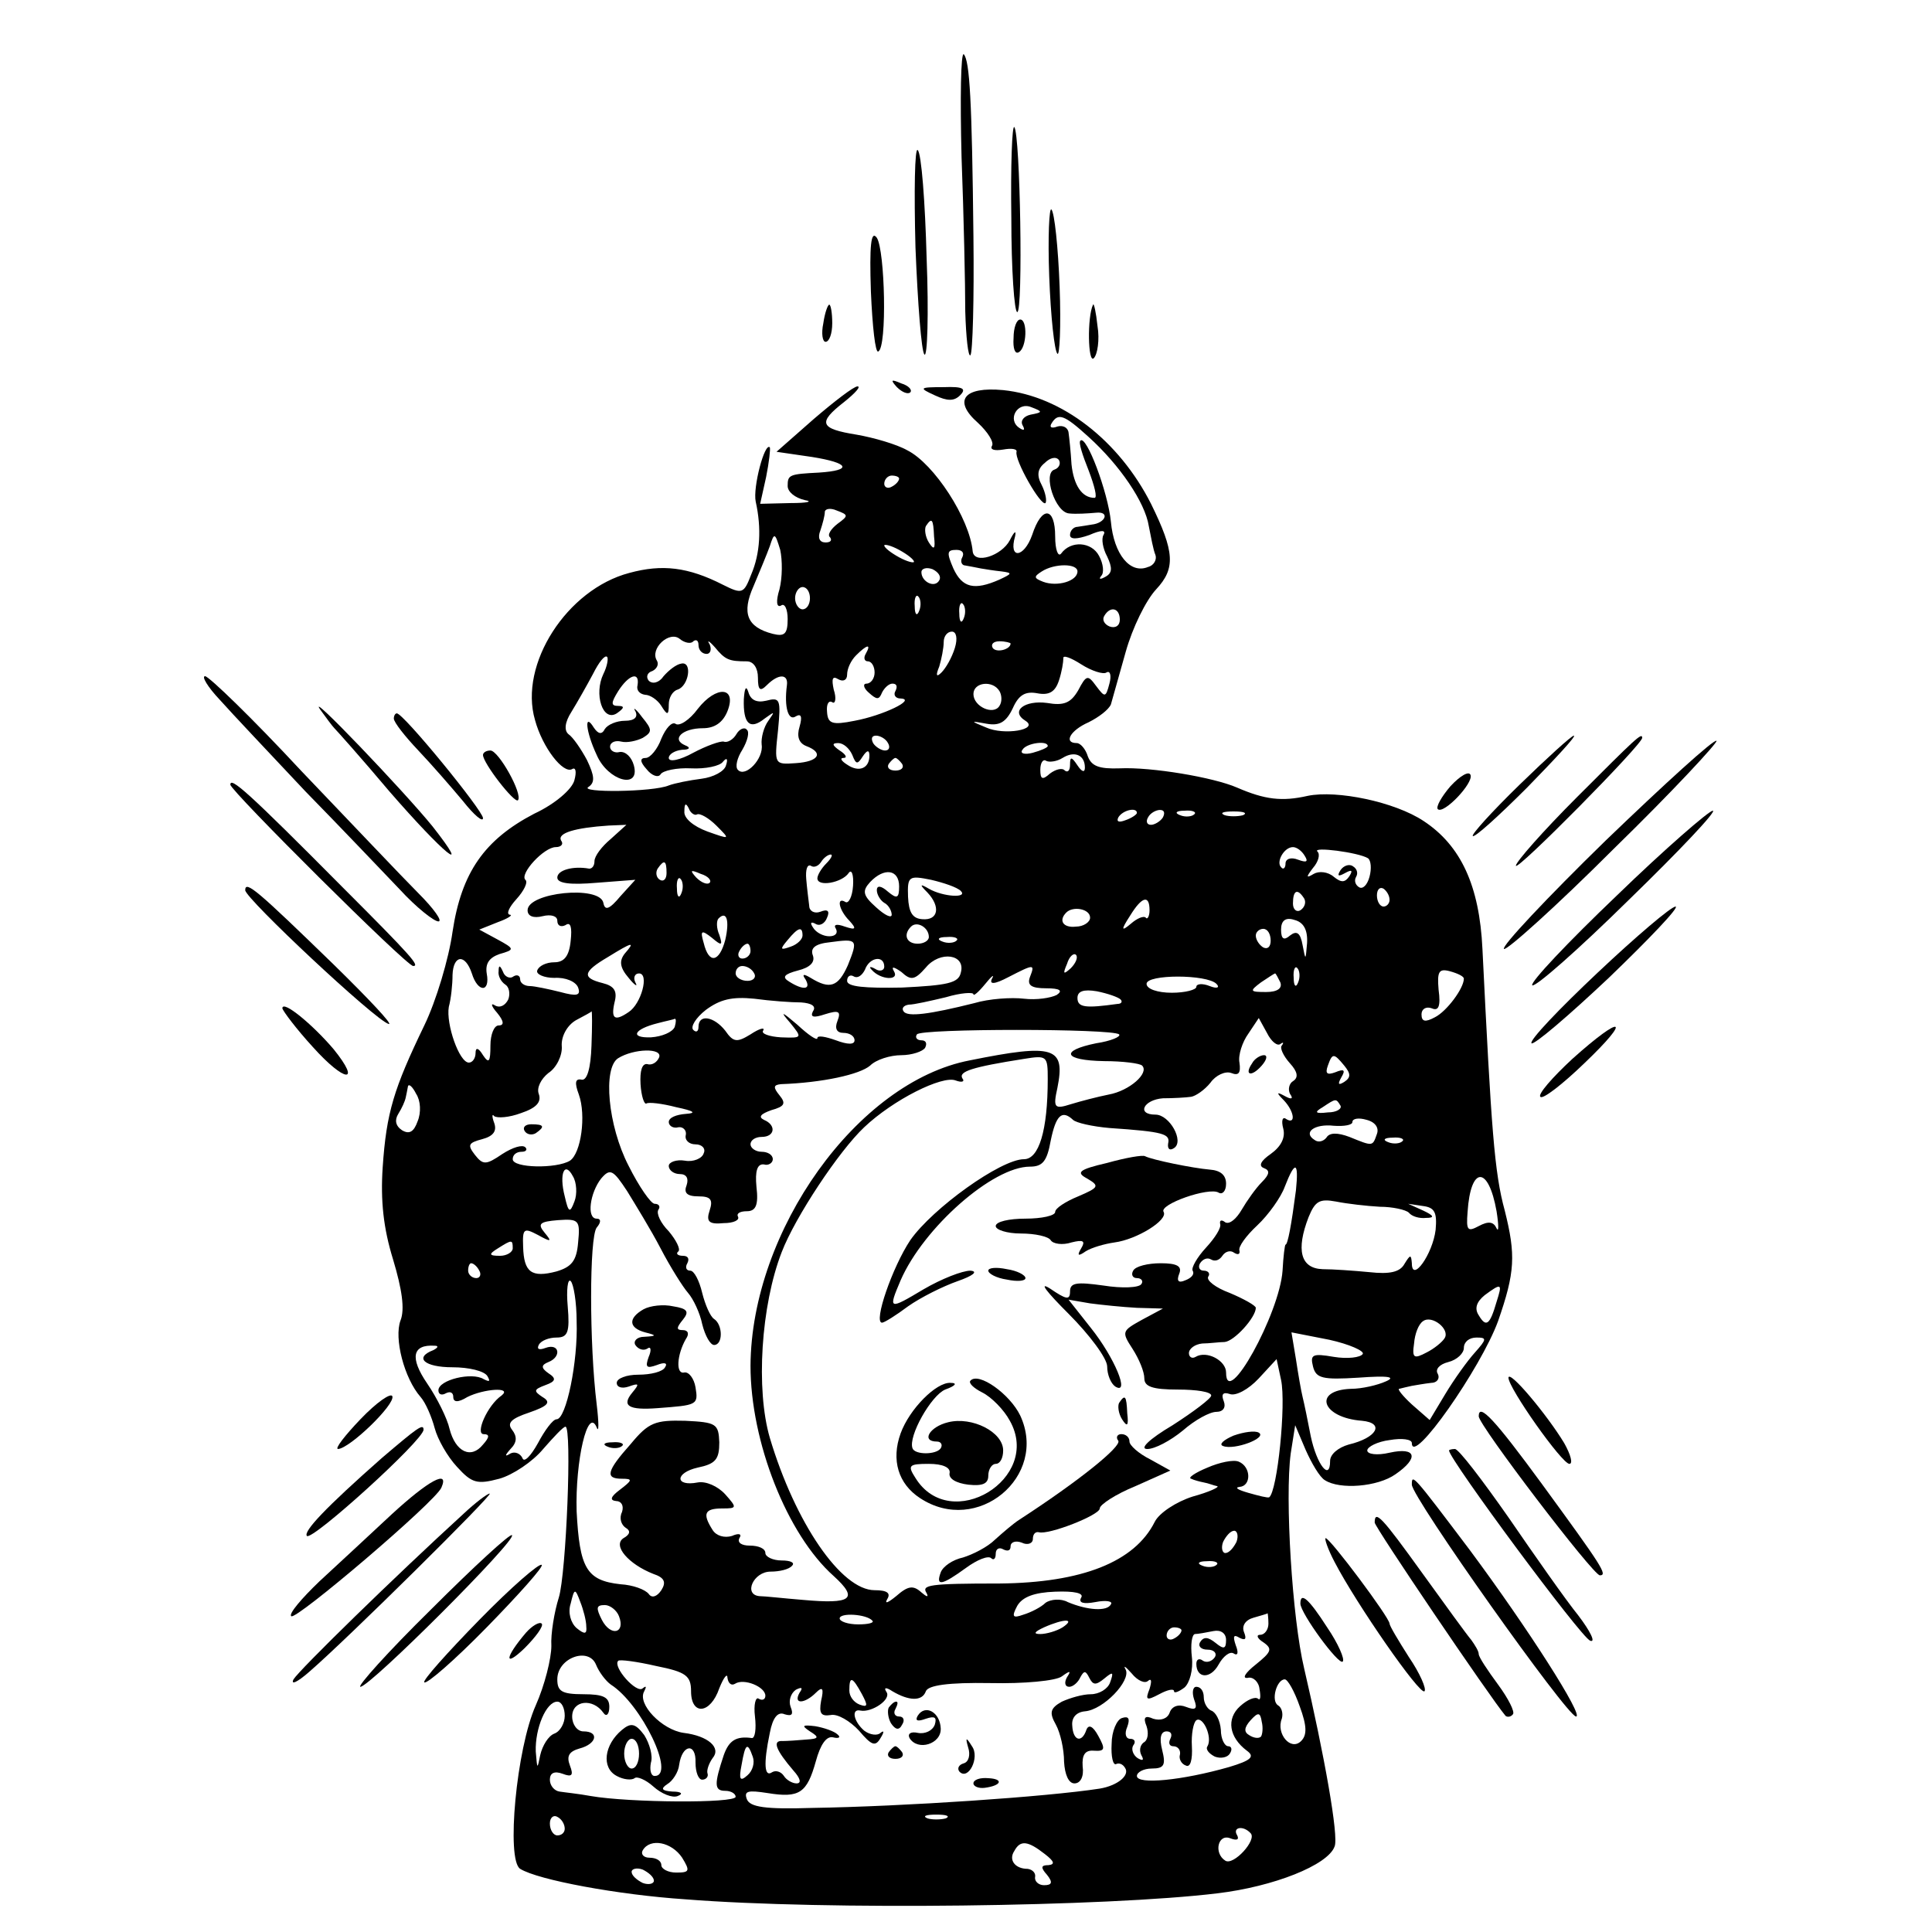
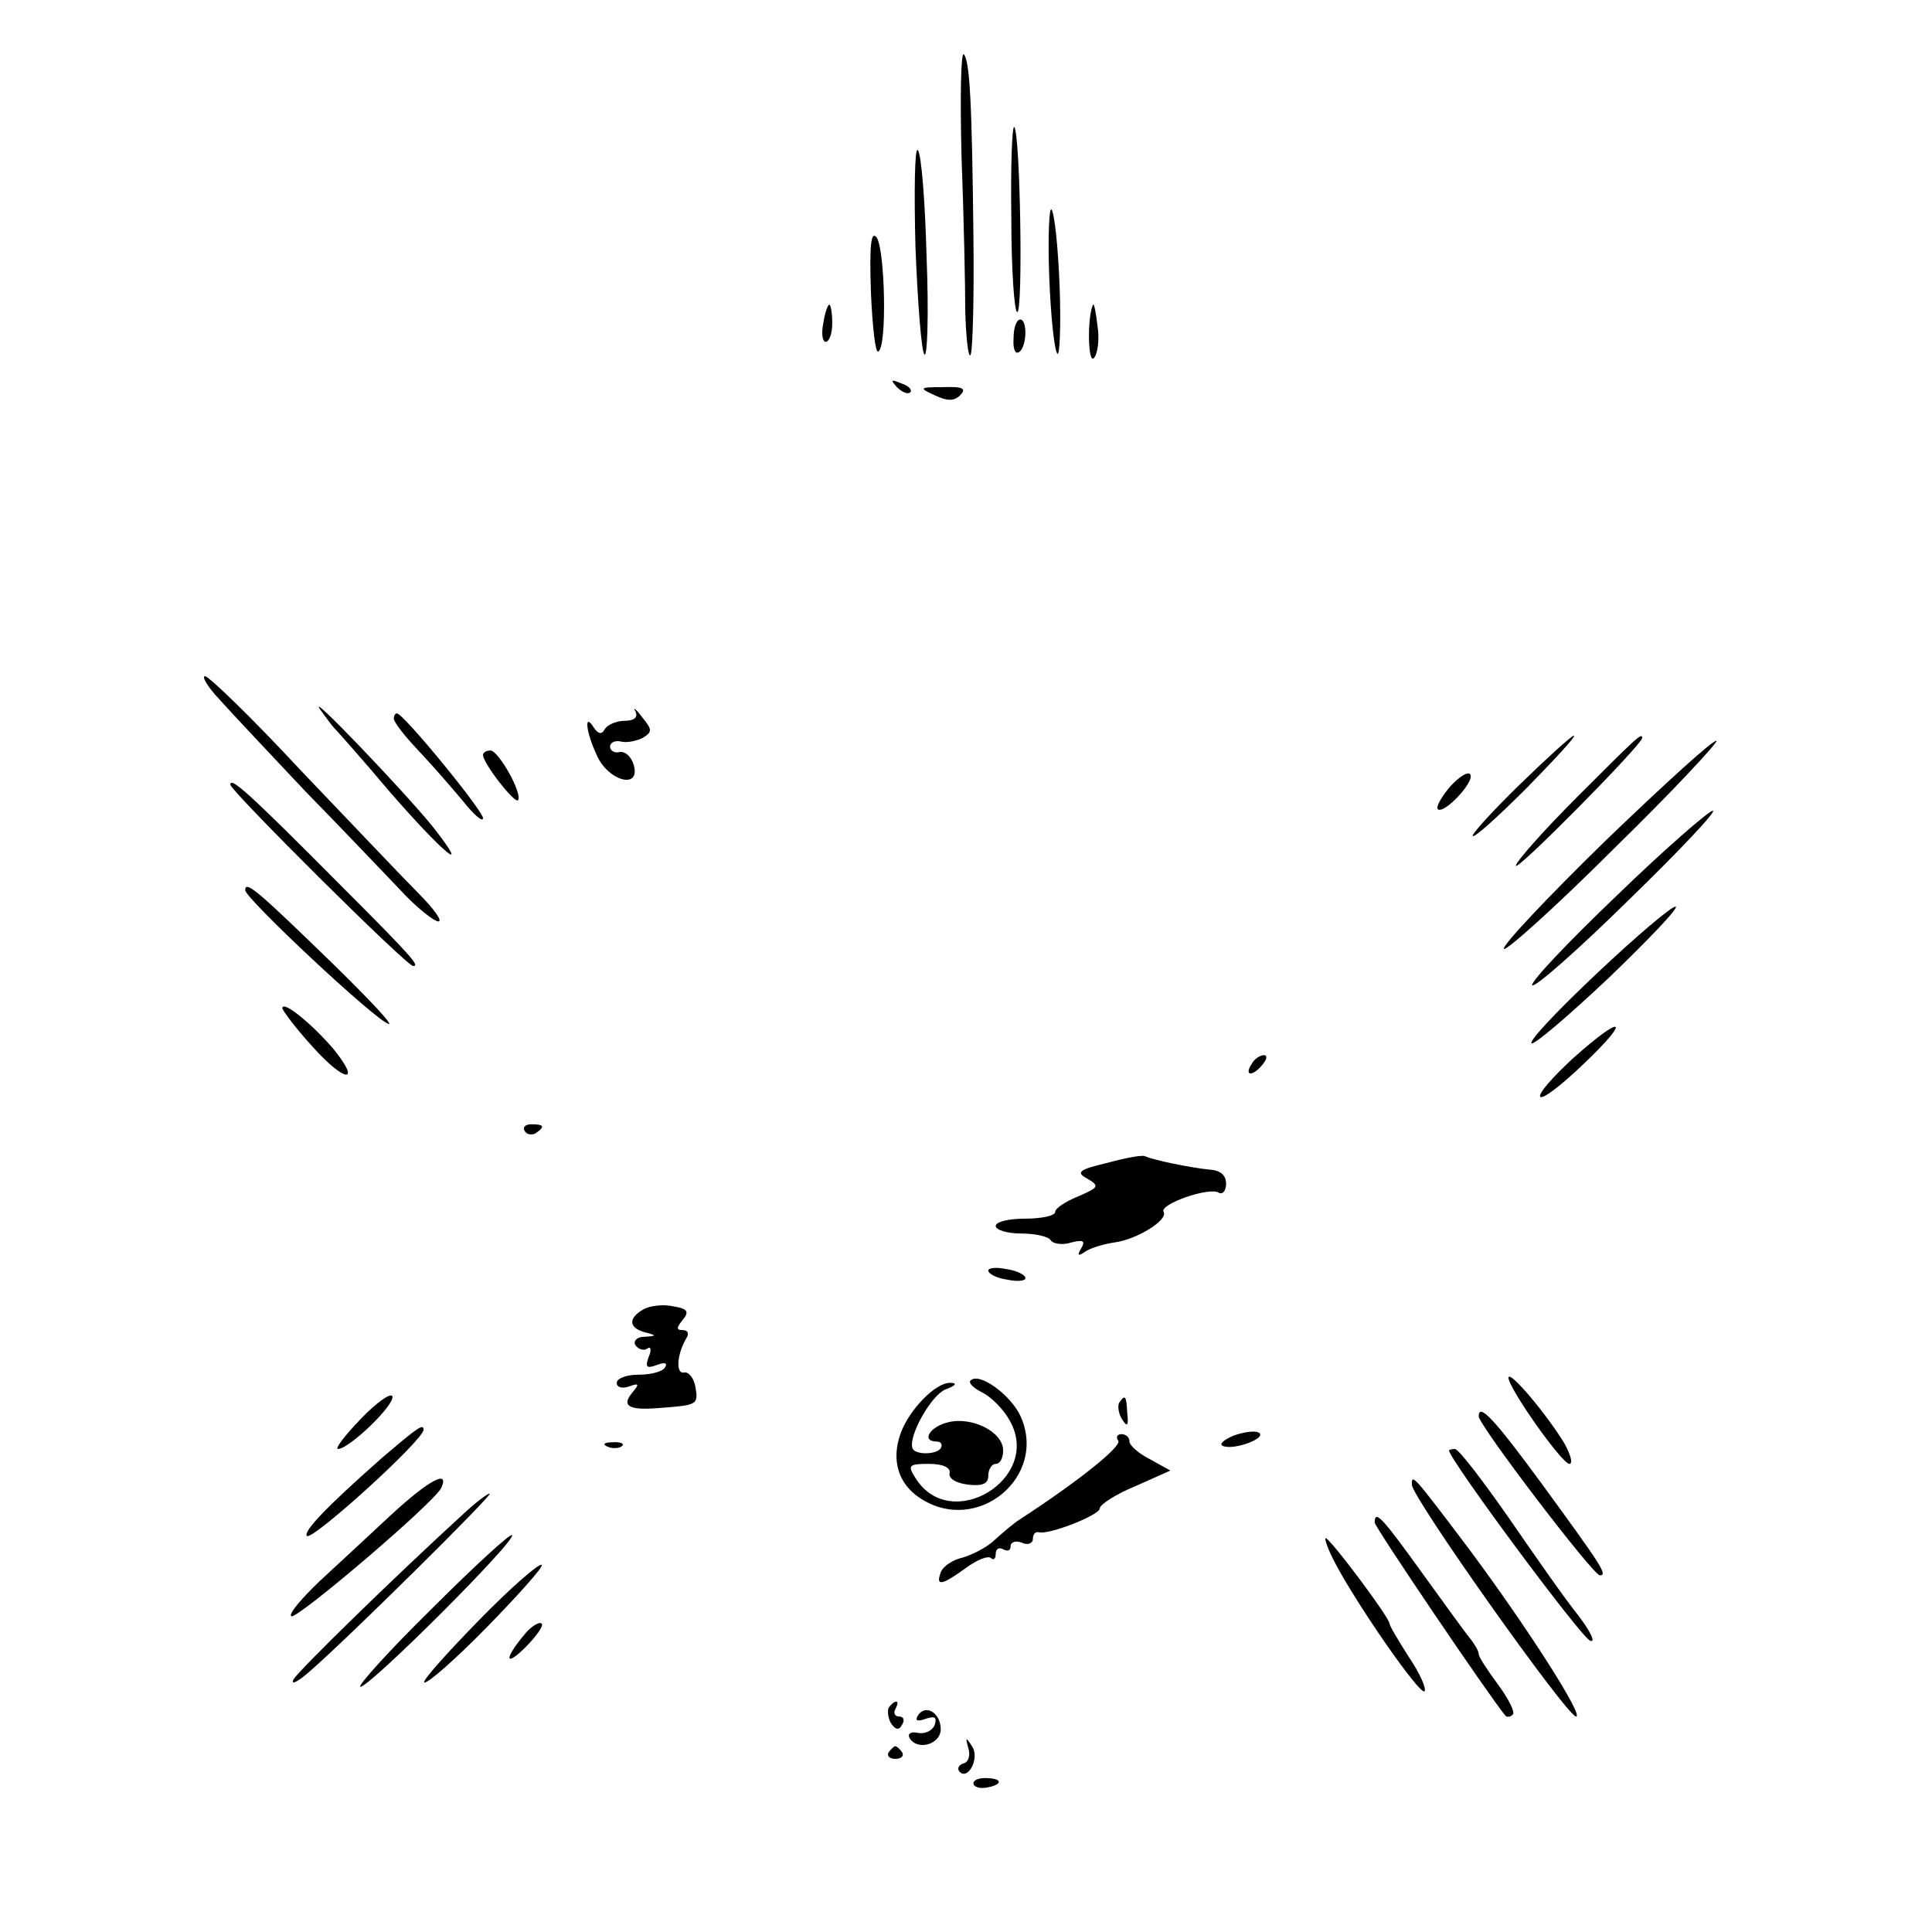
<svg xmlns="http://www.w3.org/2000/svg" version="1.0" width="260pt" height="260pt" viewBox="0 0 260 260" preserveAspectRatio="xMidYMid meet">
  <g transform="translate(0,260) scale(0.1,-0.1)" fill="#000000" stroke="none">
    <path d="M1294 2389 c3 -79 5 -173 5 -208 1 -35 4 -62 7 -59 3 4 5 75 4 160 -2 183 -5 236 -13 245 -4 3 -5 -59 -3 -138z" />
    <path d="M1361 2307 c0 -70 4 -127 8 -127 8 0 4 240 -4 249 -3 3 -5 -52 -4 -122z" />
    <path d="M1232 2267 c3 -75 8 -140 12 -144 4 -5 6 54 3 130 -2 75 -7 141 -12 145 -4 4 -5 -55 -3 -131z" />
    <path d="M1412 2228 c2 -54 7 -100 11 -104 3 -4 5 37 3 90 -2 54 -7 100 -11 104 -3 4 -5 -37 -3 -90z" />
    <path d="M1172 2208 c2 -47 6 -84 10 -81 12 6 9 136 -2 153 -8 11 -10 -11 -8 -72z" />
    <path d="M1108 2165 c-3 -14 -1 -25 3 -25 5 0 9 11 9 25 0 14 -2 25 -4 25 -2 0 -6 -11 -8 -25z" />
    <path d="M1471 2190 c-8 -16 -7 -80 1 -72 5 5 8 25 5 43 -2 19 -5 32 -6 29z" />
    <path d="M1364 2145 c-1 -14 2 -22 7 -19 11 6 12 44 2 44 -5 0 -9 -11 -9 -25z" />
    <path d="M1207 2079 c7 -7 15 -10 18 -7 3 3 -2 9 -12 12 -14 6 -15 5 -6 -5z" />
-     <path d="M1095 2036 l-50 -44 48 -7 c50 -8 55 -18 9 -21 -40 -2 -42 -3 -42 -18 0 -8 10 -16 23 -19 12 -2 3 -4 -19 -4 l-41 -1 8 36 c4 20 6 38 5 40 -7 7 -23 -54 -19 -73 8 -36 6 -70 -6 -98 -10 -26 -12 -27 -38 -14 -47 24 -82 28 -126 16 -84 -22 -149 -123 -127 -198 10 -37 38 -73 50 -66 5 3 6 -4 3 -15 -3 -12 -26 -32 -54 -45 -67 -35 -98 -79 -110 -159 -5 -36 -22 -93 -38 -126 -41 -85 -51 -117 -56 -191 -3 -45 1 -82 14 -124 12 -40 16 -67 10 -82 -9 -24 5 -78 27 -103 7 -8 15 -27 19 -42 4 -15 17 -38 30 -52 20 -22 27 -24 57 -16 18 5 45 23 59 40 14 16 27 30 30 30 9 0 1 -198 -9 -230 -6 -19 -11 -49 -10 -65 0 -17 -9 -53 -21 -80 -26 -58 -40 -208 -21 -220 24 -15 132 -35 222 -41 189 -15 568 -10 716 8 76 9 149 38 158 63 6 13 -14 124 -41 240 -16 67 -26 229 -18 289 l6 38 14 -33 c8 -18 19 -37 26 -41 20 -13 71 -9 95 8 32 22 28 37 -8 29 -17 -4 -30 -2 -30 3 0 5 14 12 30 14 17 3 30 1 30 -4 0 -32 93 101 116 164 23 66 24 89 9 149 -14 51 -18 109 -30 352 -4 85 -29 139 -79 172 -39 26 -117 42 -156 34 -35 -8 -58 -5 -95 11 -32 14 -116 28 -158 26 -28 -1 -38 3 -43 16 -3 10 -10 18 -15 18 -18 0 -9 17 16 28 14 7 27 17 30 24 2 7 11 39 20 71 9 32 27 69 41 84 26 28 25 50 -7 115 -43 85 -120 145 -199 153 -53 5 -68 -14 -34 -44 13 -12 22 -26 19 -31 -3 -5 3 -7 15 -5 11 2 19 1 18 -3 -3 -11 33 -74 39 -69 2 3 0 14 -5 24 -7 13 -6 22 4 30 7 7 15 9 19 4 3 -5 0 -11 -6 -13 -16 -5 1 -58 20 -59 9 -1 25 0 36 1 19 2 13 -14 -6 -16 -5 -1 -13 -2 -19 -3 -5 0 -10 -5 -10 -11 0 -6 9 -6 26 0 16 7 23 7 19 0 -3 -5 -1 -18 5 -29 7 -15 7 -22 -2 -27 -7 -4 -10 -4 -6 1 4 4 3 16 -3 27 -10 19 -38 21 -51 3 -4 -5 -8 5 -8 23 0 40 -18 42 -31 2 -11 -31 -32 -33 -23 -2 2 9 -1 7 -7 -5 -11 -21 -48 -33 -50 -15 -4 44 -52 118 -88 136 -14 8 -45 17 -68 21 -50 8 -53 16 -17 44 15 12 23 21 18 21 -5 0 -31 -20 -59 -44z m292 6 c-9 -2 -14 -8 -11 -14 4 -7 2 -8 -4 -4 -17 11 -3 36 16 28 16 -6 15 -7 -1 -10z m78 -30 c42 -38 76 -88 81 -120 3 -15 6 -32 9 -39 2 -6 -2 -14 -10 -16 -24 -10 -46 17 -50 61 -4 40 -33 117 -41 109 -3 -2 3 -20 11 -40 8 -21 12 -37 8 -37 -17 0 -28 17 -31 45 -1 17 -3 36 -4 43 -1 7 -8 10 -15 8 -8 -3 -11 -1 -8 4 9 15 17 12 50 -18z m-255 -56 c0 -3 -4 -8 -10 -11 -5 -3 -10 -1 -10 4 0 6 5 11 10 11 6 0 10 -2 10 -4z m-83 -61 c-9 -7 -14 -15 -10 -18 3 -4 1 -7 -6 -7 -8 0 -11 6 -7 16 3 9 6 20 6 25 0 4 7 6 16 2 16 -6 16 -7 1 -18z m130 -17 c2 -17 0 -19 -7 -8 -5 8 -6 18 -4 22 8 12 10 10 11 -14z m-208 -71 c-5 -16 -4 -25 2 -22 5 4 9 -5 9 -18 0 -20 -4 -24 -20 -20 -35 9 -42 28 -26 64 8 19 18 43 22 54 6 19 7 18 14 -5 3 -14 3 -37 -1 -53z m181 37 c0 -2 -9 0 -20 6 -11 6 -20 13 -20 16 0 2 9 0 20 -6 11 -6 20 -13 20 -16z m65 6 c-3 -5 -1 -11 4 -11 6 -1 16 -3 21 -4 6 -1 18 -3 28 -4 15 -2 14 -3 -3 -11 -34 -15 -50 -11 -62 15 -9 21 -9 25 4 25 8 0 11 -4 8 -10z m-31 -31 c-6 -11 -24 -2 -24 11 0 5 7 7 15 4 8 -4 12 -10 9 -15z m186 12 c0 -13 -27 -21 -46 -14 -13 5 -13 7 -2 14 17 11 48 11 48 0z m-360 -36 c0 -8 -4 -15 -10 -15 -5 0 -10 7 -10 15 0 8 5 15 10 15 6 0 10 -7 10 -15z m147 -17 c-3 -8 -6 -5 -6 6 -1 11 2 17 5 13 3 -3 4 -12 1 -19z m60 -10 c-3 -8 -6 -5 -6 6 -1 11 2 17 5 13 3 -3 4 -12 1 -19z m210 -2 c0 -8 -6 -12 -14 -9 -7 3 -10 9 -7 14 8 14 21 11 21 -5z m-574 -29 c4 3 7 1 7 -5 0 -7 5 -12 11 -12 5 0 7 6 4 13 -4 6 -1 5 7 -4 14 -17 19 -19 43 -19 9 0 15 -9 15 -22 0 -17 3 -19 12 -10 16 16 29 15 27 0 -4 -30 2 -49 12 -42 7 4 9 0 5 -14 -4 -13 -1 -22 9 -26 24 -9 17 -21 -14 -23 -29 -2 -29 -2 -24 44 4 42 3 45 -16 40 -13 -3 -21 1 -24 12 -3 9 -5 5 -6 -10 -1 -33 8 -42 28 -26 14 10 14 10 5 -3 -6 -8 -10 -23 -9 -32 3 -19 -22 -45 -32 -34 -4 4 -1 16 6 27 7 12 10 24 6 27 -3 4 -10 1 -14 -6 -4 -7 -12 -12 -17 -10 -5 1 -24 -6 -41 -15 -18 -10 -33 -13 -33 -7 0 5 8 10 18 11 10 0 12 3 4 6 -19 8 -4 23 24 23 16 0 27 8 33 23 13 33 -15 35 -40 3 -11 -15 -25 -24 -30 -20 -5 3 -13 -6 -19 -20 -5 -14 -15 -26 -21 -26 -8 0 -8 -5 1 -15 7 -9 16 -12 19 -7 3 5 22 9 41 8 19 -1 39 3 43 9 5 6 7 4 4 -5 -2 -8 -17 -16 -33 -18 -16 -2 -36 -6 -44 -9 -21 -9 -122 -10 -108 -2 9 6 8 15 -2 36 -8 15 -19 31 -25 35 -6 5 -5 16 4 30 8 13 21 36 29 51 8 16 16 26 19 23 2 -2 0 -13 -5 -23 -13 -27 -1 -65 18 -53 10 7 11 10 2 10 -10 0 -10 4 0 20 14 22 29 27 26 8 -2 -7 3 -12 10 -13 7 0 17 -7 22 -15 8 -13 10 -13 10 2 0 9 5 18 12 20 15 5 20 38 5 35 -7 -1 -17 -9 -24 -17 -6 -9 -15 -11 -20 -6 -4 5 -2 11 5 13 6 3 9 9 6 14 -10 16 17 41 31 29 6 -5 15 -7 18 -3z m352 -9 c-4 -13 -12 -27 -18 -33 -7 -7 -8 -4 -3 8 3 10 6 25 6 33 0 8 5 14 11 14 6 0 8 -9 4 -22z m75 6 c0 -8 -19 -13 -24 -6 -3 5 1 9 9 9 8 0 15 -2 15 -3z m-195 -14 c-3 -5 -2 -10 3 -10 5 0 9 -7 9 -15 0 -8 -5 -15 -11 -15 -5 0 -4 -6 3 -12 11 -10 14 -10 18 0 3 6 9 12 14 12 6 0 7 -4 4 -10 -3 -5 0 -10 7 -10 22 -1 -24 -23 -62 -30 -30 -6 -36 -4 -37 12 -1 10 2 16 7 13 4 -3 6 5 2 17 -3 14 -2 19 6 14 7 -4 12 -1 12 6 0 8 5 19 12 26 15 15 21 16 13 2z m324 -25 c5 3 7 -4 4 -15 -5 -19 -6 -19 -18 -3 -11 15 -13 15 -24 -6 -10 -17 -19 -21 -42 -17 -30 4 -50 -11 -29 -24 19 -12 -29 -20 -53 -9 -22 9 -21 9 1 5 17 -3 26 2 35 21 8 18 17 23 33 20 16 -3 24 2 29 17 4 12 6 25 6 30 -1 5 10 1 24 -8 14 -9 30 -14 34 -11z m-144 -25 c3 -5 4 -14 0 -20 -8 -13 -35 -1 -35 16 0 16 26 19 35 4z m-150 -70 c3 -5 2 -10 -4 -10 -5 0 -13 5 -16 10 -3 6 -2 10 4 10 5 0 13 -4 16 -10z m-48 -16 c5 -13 7 -13 14 -2 6 9 9 9 9 1 0 -17 -14 -23 -30 -12 -8 5 -10 9 -5 9 6 0 3 5 -5 10 -10 7 -11 10 -2 10 7 0 15 -7 19 -16z m263 12 c0 -2 -9 -6 -20 -9 -11 -3 -18 -1 -14 4 5 9 34 13 34 5z m50 -29 c0 -7 -4 -6 -10 3 -8 12 -10 12 -10 1 0 -8 -3 -11 -7 -8 -3 4 -12 2 -20 -4 -10 -9 -13 -8 -13 5 0 10 4 15 8 12 4 -2 14 -1 22 4 16 10 30 4 30 -13z m-246 5 c3 -5 -1 -9 -9 -9 -8 0 -12 4 -9 9 3 4 7 8 9 8 2 0 6 -4 9 -8z m-276 -68 c4 2 16 -5 26 -15 19 -19 19 -19 -12 -8 -19 7 -32 18 -31 27 0 11 2 12 6 4 2 -6 8 -10 11 -8z m592 2 c0 -2 -7 -7 -16 -10 -8 -3 -12 -2 -9 4 6 10 25 14 25 6z m35 -6 c-3 -5 -11 -10 -16 -10 -6 0 -7 5 -4 10 3 6 11 10 16 10 6 0 7 -4 4 -10z m42 4 c-3 -3 -12 -4 -19 -1 -8 3 -5 6 6 6 11 1 17 -2 13 -5z m66 -1 c-7 -2 -19 -2 -25 0 -7 3 -2 5 12 5 14 0 19 -2 13 -5z m-851 -32 c-12 -10 -22 -23 -22 -30 0 -6 -3 -10 -7 -10 -22 4 -43 -2 -43 -12 0 -8 18 -10 53 -7 l52 4 -20 -22 c-15 -18 -21 -20 -23 -9 -5 24 -102 14 -102 -10 0 -8 8 -11 20 -8 12 3 20 0 20 -6 0 -7 5 -9 11 -6 7 5 9 -3 7 -21 -2 -21 -9 -29 -22 -29 -11 0 -21 -5 -23 -11 -2 -5 9 -10 23 -10 15 1 29 -5 32 -13 4 -11 -2 -12 -24 -6 -16 4 -35 8 -41 8 -7 0 -13 4 -13 9 0 5 -4 7 -9 4 -5 -4 -12 0 -14 6 -4 9 -6 10 -6 1 -1 -6 3 -14 9 -18 5 -3 7 -12 4 -20 -4 -8 -11 -12 -18 -8 -6 4 -5 -1 3 -10 9 -11 10 -17 2 -17 -6 0 -11 -12 -11 -27 0 -22 -2 -25 -10 -13 -6 10 -10 11 -10 3 0 -7 -4 -13 -9 -13 -13 0 -31 52 -27 75 3 11 5 30 5 43 1 27 17 29 26 2 8 -26 25 -26 20 0 -2 13 3 21 17 26 21 6 21 7 -3 20 l-24 13 25 10 c14 5 21 10 16 10 -5 1 -1 10 9 21 10 11 16 23 12 26 -8 8 25 44 41 44 7 0 11 4 7 9 -5 10 19 17 64 20 l24 1 -21 -19z m934 -23 c5 -8 2 -9 -9 -5 -10 4 -17 1 -17 -5 0 -6 -3 -9 -6 -5 -7 7 4 27 16 27 5 0 12 -5 16 -12z m85 -3 c4 -3 5 -14 2 -25 -3 -11 -9 -17 -14 -14 -5 3 -7 9 -4 14 3 5 1 11 -4 14 -5 4 -13 1 -17 -5 -5 -8 -3 -9 6 -4 9 5 11 4 6 -4 -6 -9 -11 -9 -21 -1 -8 7 -20 8 -27 4 -10 -6 -11 -5 -1 8 7 8 10 18 6 22 -8 7 55 -1 68 -9z m-729 -7 c-7 -7 -12 -16 -12 -20 0 -12 33 -6 42 7 4 6 7 -2 6 -17 -1 -15 -6 -24 -10 -22 -13 8 -9 -11 5 -25 10 -11 9 -13 -6 -8 -11 4 -16 3 -12 -3 3 -6 -1 -10 -9 -10 -8 0 -18 5 -22 12 -4 6 -3 8 3 5 6 -4 13 0 16 8 4 9 1 12 -9 8 -8 -3 -15 1 -15 8 -1 8 -3 24 -4 36 -1 12 1 20 6 18 4 -3 10 -1 14 5 3 5 9 10 13 10 3 0 1 -5 -6 -12z m-215 -13 c0 -8 -4 -12 -9 -9 -5 3 -6 10 -3 15 9 13 12 11 12 -6z m58 -13 c-3 -3 -11 0 -18 7 -9 10 -8 11 6 5 10 -3 15 -9 12 -12z m255 -5 c0 -16 -3 -17 -15 -7 -9 8 -15 9 -15 2 0 -6 5 -14 10 -17 6 -3 10 -11 10 -16 0 -5 -9 -1 -21 10 -18 16 -19 22 -8 34 19 20 39 17 39 -6z m-293 -9 c-3 -8 -6 -5 -6 6 -1 11 2 17 5 13 3 -3 4 -12 1 -19z m376 3 c10 -10 -24 -8 -43 3 -12 7 -13 6 -2 -5 18 -19 15 -38 -7 -36 -13 1 -18 9 -19 30 -1 28 1 29 31 23 17 -4 35 -10 40 -15z m577 -12 c0 -5 -4 -9 -8 -9 -5 0 -9 7 -9 15 0 8 4 12 9 9 4 -3 8 -9 8 -15z m-115 2 c3 -5 1 -12 -5 -16 -5 -3 -10 1 -10 9 0 18 6 21 15 7z m-208 -16 c0 -8 -3 -13 -5 -10 -3 3 -12 -1 -20 -8 -13 -11 -14 -9 -1 11 16 26 26 28 26 7z m-80 -10 c0 -6 -9 -12 -19 -12 -17 -2 -24 8 -13 19 9 9 32 5 32 -7z m-491 -30 c-8 -30 -22 -33 -29 -4 -5 17 -3 18 11 7 13 -11 15 -11 10 4 -4 9 -4 19 -1 22 11 11 15 -3 9 -29z m783 -4 c-2 -24 -2 -24 -6 -3 -3 17 -8 20 -17 13 -8 -7 -12 -5 -12 8 0 12 6 17 18 13 12 -3 18 -13 17 -31z m-509 8 c0 -5 -7 -9 -15 -9 -15 0 -20 12 -9 23 8 8 24 -1 24 -14z m-170 2 c0 -5 -7 -12 -16 -15 -14 -5 -15 -4 -4 9 14 17 20 19 20 6z m630 -7 c0 -8 -4 -12 -10 -9 -5 3 -10 10 -10 16 0 5 5 9 10 9 6 0 10 -7 10 -16z m-569 -33 c-13 -29 -24 -33 -50 -17 -10 6 -12 5 -7 -2 8 -14 -3 -15 -22 -3 -10 6 -7 10 12 15 16 4 23 11 20 20 -4 10 3 16 23 18 37 5 38 4 24 -31z m146 33 c-3 -3 -12 -4 -19 -1 -8 3 -5 6 6 6 11 1 17 -2 13 -5z m-446 -17 c-8 -10 -7 -19 5 -33 8 -10 13 -13 9 -6 -3 6 -1 12 5 12 14 0 3 -41 -14 -52 -19 -13 -24 -9 -19 13 4 15 0 22 -16 26 -28 7 -27 15 7 35 34 21 37 21 23 5z m169 3 c0 -5 -5 -10 -11 -10 -5 0 -7 5 -4 10 3 6 8 10 11 10 2 0 4 -4 4 -10z m283 -29 c-3 -14 -18 -17 -79 -20 -50 -1 -74 1 -74 9 0 6 4 9 9 6 5 -3 11 1 15 9 6 17 26 20 26 4 0 -5 -6 -7 -12 -3 -7 4 -9 3 -5 -1 12 -14 38 -15 30 -2 -4 7 0 6 10 -1 13 -12 18 -11 33 6 19 23 54 18 47 -7z m148 6 c-10 -9 -11 -8 -5 6 3 10 9 15 12 12 3 -3 0 -11 -7 -18z m-426 -7 c3 -5 -1 -10 -9 -10 -9 0 -16 5 -16 10 0 6 4 10 9 10 6 0 13 -4 16 -10z m371 -5 c-4 -11 2 -15 22 -15 18 0 23 -3 14 -9 -8 -4 -27 -7 -44 -5 -17 2 -47 0 -67 -6 -60 -15 -90 -19 -95 -11 -3 4 0 8 7 9 7 0 29 5 50 10 20 6 37 7 37 4 0 -3 7 3 16 14 8 10 13 14 9 7 -4 -8 3 -8 22 2 35 18 36 18 29 0z m361 -7 c-3 -8 -6 -5 -6 6 -1 11 2 17 5 13 3 -3 4 -12 1 -19z m223 5 c0 -13 -23 -44 -39 -52 -13 -7 -18 -6 -18 4 0 7 6 11 14 8 9 -4 12 3 9 25 -2 24 0 29 15 25 11 -3 19 -7 19 -10z m-333 -7 c5 -5 1 -7 -9 -3 -10 4 -18 3 -18 -1 0 -4 -15 -8 -33 -8 -19 0 -34 5 -34 12 0 13 81 13 94 0z m86 2 c3 -8 -4 -13 -19 -13 -22 0 -23 1 -7 13 9 6 18 12 19 12 1 0 4 -6 7 -12z m-215 -23 c3 -3 1 -6 -4 -6 -43 -6 -54 -5 -54 8 0 9 8 12 26 9 15 -3 29 -8 32 -11z m-430 -4 c14 -1 21 -5 16 -12 -4 -8 1 -9 16 -4 19 6 22 4 17 -9 -4 -10 -1 -16 8 -16 8 0 15 -4 15 -10 0 -6 -9 -6 -25 0 -14 5 -25 7 -25 3 0 -4 -12 4 -27 18 -21 18 -24 19 -10 3 17 -21 17 -21 -12 -20 -16 1 -27 5 -24 9 3 5 -5 3 -17 -5 -18 -11 -23 -11 -34 5 -15 19 -36 23 -36 5 0 -6 -3 -8 -7 -4 -4 4 3 16 17 27 19 14 35 18 65 15 22 -3 50 -5 63 -5z m-282 -58 c-1 -31 -6 -47 -13 -46 -9 2 -10 -4 -4 -20 10 -28 3 -79 -12 -89 -18 -11 -77 -10 -77 2 0 6 5 10 12 10 6 0 8 3 5 6 -4 4 -17 0 -31 -9 -22 -15 -26 -15 -37 -1 -10 13 -9 16 10 21 15 4 20 11 16 22 -3 8 -3 13 0 9 4 -3 20 -2 36 4 21 7 28 15 24 26 -3 8 3 20 13 28 11 7 19 24 18 36 -1 13 7 28 19 35 11 6 21 11 21 12 1 1 1 -20 0 -46z m112 25 c-3 -7 -17 -13 -32 -14 -29 -1 -23 11 9 19 11 3 22 5 23 6 2 0 2 -4 0 -11z m815 -23 c4 3 5 2 2 -2 -3 -3 2 -14 11 -24 10 -11 12 -19 4 -24 -5 -3 -7 -11 -4 -17 5 -7 2 -8 -7 -3 -11 6 -12 5 -1 -6 14 -15 16 -33 3 -25 -5 4 -7 -2 -4 -13 3 -12 -3 -24 -17 -34 -13 -9 -17 -16 -9 -19 8 -3 8 -8 -3 -19 -8 -8 -20 -25 -27 -37 -7 -12 -16 -20 -22 -17 -5 4 -8 3 -7 -2 2 -5 -7 -19 -19 -32 -12 -13 -20 -27 -18 -31 3 -5 -2 -10 -10 -13 -9 -4 -12 -1 -8 9 4 10 -3 14 -25 14 -17 0 -34 -4 -37 -10 -3 -5 -1 -10 5 -10 6 0 9 -4 6 -8 -3 -5 -26 -6 -51 -2 -36 5 -45 4 -45 -8 0 -12 -5 -11 -27 4 -16 10 -4 -5 25 -34 28 -28 52 -60 52 -71 0 -11 5 -23 11 -27 20 -12 -1 39 -33 79 l-30 38 29 -5 c15 -2 44 -5 63 -6 l35 -1 -28 -15 c-27 -15 -28 -16 -13 -39 9 -14 16 -31 16 -40 0 -11 11 -15 45 -15 25 0 45 -3 45 -8 0 -4 -24 -22 -52 -40 -32 -19 -45 -32 -34 -32 10 0 31 11 48 25 16 14 36 25 45 25 9 0 13 6 10 14 -4 10 -1 13 8 10 8 -3 25 6 39 21 l24 26 6 -28 c7 -33 -5 -150 -16 -158 -2 -1 -14 2 -28 6 -14 4 -19 7 -12 8 16 1 16 27 -1 34 -7 3 -26 -1 -42 -8 -17 -7 -27 -14 -22 -15 4 -2 12 -4 17 -5 6 -1 13 -4 18 -5 4 -1 -11 -8 -33 -14 -22 -7 -45 -22 -51 -34 -27 -54 -98 -82 -209 -83 -96 0 -105 -2 -98 -13 3 -6 0 -5 -7 1 -11 10 -18 9 -34 -5 -11 -9 -16 -11 -12 -4 5 8 0 12 -17 12 -45 0 -107 91 -141 205 -19 65 -12 178 16 250 18 47 77 136 111 168 39 37 105 70 123 63 8 -3 13 -2 9 3 -5 9 13 15 83 26 31 5 32 4 32 -27 0 -70 -12 -108 -32 -108 -31 0 -123 -66 -153 -109 -24 -36 -50 -111 -38 -111 3 0 19 10 35 22 17 12 47 27 67 34 20 7 28 13 17 14 -11 0 -39 -11 -63 -25 -47 -28 -48 -28 -31 12 31 71 124 153 174 153 17 0 23 7 28 35 7 34 15 42 30 28 4 -4 26 -9 49 -11 74 -5 82 -8 79 -21 -1 -7 2 -10 8 -6 14 9 -6 45 -25 45 -26 0 -16 20 10 22 14 0 31 1 38 2 6 1 18 9 26 19 7 10 20 16 28 13 10 -4 13 0 11 14 -2 10 4 28 12 39 l14 21 11 -20 c6 -12 14 -18 18 -15z m-217 13 c3 -3 -11 -9 -31 -12 -49 -10 -44 -23 11 -24 25 0 48 -3 51 -6 10 -10 -17 -34 -45 -39 -15 -3 -38 -9 -51 -13 -22 -7 -24 -5 -18 22 11 55 -4 60 -118 37 -151 -29 -294 -229 -295 -411 0 -102 49 -227 112 -283 34 -31 24 -38 -42 -32 -25 2 -51 5 -58 5 -22 2 -8 33 15 33 12 0 25 3 29 8 4 4 -2 7 -14 7 -12 0 -22 5 -22 10 0 6 -9 10 -21 10 -11 0 -17 4 -14 10 4 6 -1 7 -10 3 -10 -3 -21 0 -26 8 -14 22 -11 29 13 29 20 0 20 1 4 19 -10 11 -26 18 -37 16 -31 -6 -31 13 0 20 24 5 29 11 29 34 -1 25 -4 27 -46 29 -40 1 -49 -2 -73 -31 -33 -37 -35 -47 -12 -47 15 0 14 -2 -3 -15 -12 -9 -14 -14 -5 -15 7 0 11 -6 8 -15 -4 -8 -1 -17 5 -21 7 -4 6 -9 -3 -14 -15 -10 7 -35 40 -48 15 -5 18 -11 11 -22 -6 -9 -13 -11 -17 -5 -5 6 -21 12 -38 13 -46 5 -55 22 -59 98 -2 68 15 142 27 113 3 -8 3 6 0 31 -10 81 -10 225 0 238 6 7 6 12 0 12 -14 0 -9 35 6 54 12 14 16 12 35 -17 11 -18 32 -52 45 -77 13 -25 30 -52 37 -60 7 -8 16 -27 19 -42 4 -16 11 -28 16 -28 12 0 12 27 0 35 -5 3 -12 19 -16 35 -4 17 -11 30 -16 30 -6 0 -7 5 -4 10 3 6 1 10 -6 10 -7 0 -10 3 -6 6 3 3 -3 15 -13 27 -11 11 -17 24 -14 29 3 4 1 8 -5 8 -5 0 -21 23 -35 51 -28 54 -35 132 -14 145 21 13 60 14 55 1 -3 -7 -10 -11 -16 -9 -7 1 -10 -9 -9 -27 1 -16 5 -28 8 -26 3 2 21 0 40 -5 24 -5 28 -8 13 -9 -13 -1 -23 -5 -23 -11 0 -5 6 -9 13 -7 6 1 11 -4 10 -10 -2 -7 4 -13 13 -13 9 0 14 -6 11 -12 -2 -7 -14 -12 -25 -10 -12 2 -22 -2 -22 -7 0 -6 7 -11 15 -11 9 0 12 -6 9 -15 -4 -10 0 -15 16 -15 16 0 20 -4 15 -19 -5 -15 -1 -19 19 -17 13 0 22 4 19 9 -2 4 3 7 12 7 12 0 16 8 13 33 -2 21 1 31 10 30 6 -2 12 2 12 7 0 6 -7 10 -15 10 -8 0 -15 5 -15 10 0 6 7 10 15 10 18 0 20 16 3 23 -8 4 -4 8 10 13 18 5 20 9 11 20 -9 11 -8 14 2 15 56 2 106 13 120 25 8 8 27 14 42 14 14 0 29 5 32 10 3 6 1 10 -5 10 -6 0 -9 4 -6 8 5 8 263 8 272 0z m303 -42 c9 -11 9 -16 0 -22 -8 -5 -9 -3 -4 6 6 10 4 12 -8 7 -11 -4 -14 -2 -10 9 6 17 8 17 22 0z m-1247 -75 c-5 -14 -11 -18 -21 -12 -9 6 -10 14 -5 22 5 8 9 17 10 22 1 4 2 10 3 15 1 4 6 0 11 -10 6 -9 7 -25 2 -37z m1242 21 c2 -4 -5 -9 -17 -9 -17 -2 -19 0 -7 7 18 12 18 12 24 2z m49 -38 c-6 -17 -5 -17 -37 -4 -16 6 -27 6 -31 -1 -4 -5 -11 -7 -16 -3 -16 10 0 22 26 19 14 -1 25 1 25 5 0 5 9 6 19 3 12 -3 17 -11 14 -19z m34 -10 c-3 -3 -12 -4 -19 -1 -8 3 -5 6 6 6 11 1 17 -2 13 -5z m-1114 -81 c-6 -16 -8 -15 -13 7 -8 31 0 48 11 27 5 -8 6 -24 2 -34z m971 15 c-6 -46 -11 -73 -14 -73 -1 0 -3 -16 -4 -35 -4 -58 -76 -188 -76 -137 0 16 -26 30 -41 21 -5 -3 -9 0 -9 5 0 6 8 12 18 13 9 0 23 2 30 2 13 1 42 33 42 46 0 3 -16 12 -35 20 -19 7 -32 17 -29 22 3 4 0 8 -6 8 -6 0 -8 5 -5 10 4 6 10 8 15 5 5 -3 11 -1 15 5 4 6 11 8 16 4 5 -3 8 -2 7 3 -2 5 9 20 24 34 15 14 32 38 37 52 14 36 19 34 15 -5z m270 -28 c3 -19 3 -29 0 -23 -4 9 -11 10 -24 3 -15 -8 -17 -6 -15 19 4 62 28 63 39 1z m-157 6 c17 0 35 -4 39 -8 4 -5 14 -8 23 -7 12 0 11 3 -4 10 l-20 9 20 -3 c16 -2 19 -9 17 -32 -4 -33 -32 -72 -32 -45 -1 12 -2 12 -10 -1 -6 -11 -20 -14 -47 -11 -21 2 -49 4 -63 4 -30 1 -36 26 -19 70 9 22 15 25 37 21 15 -3 41 -6 59 -7z m-1079 -48 c-2 -25 -9 -33 -29 -39 -34 -9 -44 -1 -45 33 -1 25 1 26 20 16 18 -10 19 -9 9 3 -10 12 -7 15 18 17 28 2 30 0 27 -30z m-88 -8 c0 -5 -8 -10 -17 -10 -15 0 -16 2 -3 10 19 12 20 12 20 0z m-45 -30 c3 -5 1 -10 -4 -10 -6 0 -11 5 -11 10 0 6 2 10 4 10 3 0 8 -4 11 -10z m131 -68 c2 -54 -14 -132 -27 -132 -5 0 -16 -15 -25 -32 -10 -18 -19 -27 -21 -20 -3 6 -10 9 -16 6 -8 -5 -8 -3 0 6 9 9 9 17 2 26 -7 9 -1 15 23 23 26 9 30 14 18 21 -12 8 -12 10 4 16 14 5 15 9 4 16 -10 7 -10 11 0 15 18 7 15 26 -4 19 -8 -3 -12 -2 -9 4 3 6 14 10 24 10 15 0 18 7 15 42 -2 22 0 38 4 34 4 -4 8 -29 8 -54z m1238 26 c-9 -31 -14 -35 -24 -18 -6 9 -3 18 8 27 23 17 24 16 16 -9z m-70 -49 c-3 -5 -14 -14 -24 -19 -17 -9 -20 -8 -17 12 1 13 6 26 12 30 12 9 37 -11 29 -23z m-110 -21 c-3 -5 -21 -7 -39 -4 -29 5 -32 3 -28 -13 4 -16 13 -18 61 -15 41 3 51 1 37 -5 -11 -5 -32 -10 -47 -10 -52 -2 -39 -39 15 -43 31 -3 20 -23 -18 -32 -14 -4 -25 -13 -25 -22 0 -28 -18 -5 -26 33 -4 21 -9 45 -11 53 -2 8 -6 31 -9 51 l-6 36 51 -10 c27 -6 47 -15 45 -19z m151 2 c-10 -11 -28 -36 -40 -56 l-21 -35 -24 21 c-12 11 -20 21 -17 21 4 1 12 3 17 4 6 1 17 3 26 4 8 0 12 6 9 12 -4 6 2 13 14 16 12 3 21 12 21 19 0 8 7 14 17 14 14 0 14 -2 -2 -20z m-1402 3 c-26 -10 -12 -23 26 -23 22 0 43 -5 47 -12 4 -7 3 -8 -5 -4 -16 10 -61 -1 -61 -15 0 -6 5 -7 10 -4 6 3 10 1 10 -5 0 -7 6 -8 19 0 22 11 61 14 46 2 -19 -13 -36 -52 -24 -52 8 0 8 -4 -1 -14 -16 -20 -37 -10 -45 21 -3 14 -17 42 -30 61 -24 35 -20 53 10 51 6 0 4 -3 -2 -6z m1081 -258 c-4 -8 -10 -15 -15 -15 -4 0 -6 7 -3 15 4 8 10 15 15 15 4 0 6 -7 3 -15z m-27 -31 c-3 -3 -12 -4 -19 -1 -8 3 -5 6 6 6 11 1 17 -2 13 -5z m-848 -83 c1 -10 -2 -11 -13 -2 -8 7 -12 21 -8 33 5 21 6 21 13 2 4 -10 8 -25 8 -33z m666 39 c-4 -7 3 -9 19 -6 15 3 24 1 21 -3 -5 -10 -32 -8 -58 3 -9 5 -23 4 -30 -1 -6 -6 -20 -13 -30 -16 -14 -5 -16 -3 -8 12 7 12 23 18 51 19 26 1 39 -2 35 -8z m-622 -25 c9 -23 -11 -28 -23 -5 -8 16 -8 20 4 20 7 0 16 -7 19 -15z m341 -6 c3 -3 -6 -5 -19 -5 -14 0 -25 4 -25 8 0 8 36 6 44 -3z m533 -4 c0 -8 -5 -15 -11 -15 -6 0 -4 -5 4 -10 13 -9 11 -13 -10 -30 -14 -11 -19 -19 -11 -18 7 2 15 -5 16 -15 2 -11 1 -16 -2 -13 -4 3 -14 -1 -24 -10 -19 -17 -15 -42 9 -60 11 -8 6 -13 -24 -22 -63 -18 -124 -24 -124 -12 0 5 9 10 20 10 17 0 19 5 14 25 -4 16 -2 25 6 25 6 0 8 -4 5 -10 -3 -6 -1 -10 4 -10 6 0 10 -5 9 -11 -2 -6 2 -13 8 -15 6 -3 9 8 8 26 -1 16 2 32 6 35 9 6 22 -23 15 -35 -3 -4 2 -10 10 -14 8 -3 17 -1 20 4 4 6 2 10 -2 10 -5 0 -10 10 -10 22 -1 13 -7 24 -13 26 -5 2 -10 10 -10 18 0 8 -4 14 -10 14 -5 0 -6 -8 -3 -17 5 -13 2 -15 -11 -10 -10 4 -19 1 -22 -8 -3 -8 -12 -11 -22 -8 -11 5 -14 2 -9 -10 3 -9 2 -19 -4 -22 -5 -4 -6 -11 -3 -17 4 -7 2 -8 -5 -4 -6 4 -9 12 -6 17 4 5 2 9 -4 9 -6 0 -8 7 -4 16 4 11 2 15 -7 12 -7 -2 -14 -18 -14 -35 -1 -17 2 -29 6 -27 4 2 9 0 12 -5 7 -10 -10 -24 -34 -28 -71 -11 -262 -24 -387 -26 -63 -2 -84 1 -88 12 -4 11 2 12 28 8 43 -7 53 0 65 43 6 22 14 34 23 32 8 -2 11 0 6 4 -4 4 -18 9 -30 11 -17 2 -19 1 -7 -7 13 -8 12 -10 -5 -11 -11 -1 -26 -2 -32 -2 -14 1 -9 -12 15 -40 9 -10 11 -17 4 -17 -6 0 -14 5 -17 10 -4 6 -11 8 -16 5 -10 -7 -12 10 -3 53 4 21 11 29 20 25 10 -3 12 0 8 10 -3 8 0 18 7 23 8 4 10 3 5 -4 -9 -16 7 -15 22 0 9 9 11 6 7 -11 -3 -17 0 -21 13 -19 9 2 26 -8 38 -21 17 -20 22 -22 29 -10 5 8 5 11 0 7 -4 -4 -14 -3 -22 3 -14 12 -18 30 -5 27 15 -3 42 15 35 25 -4 6 -1 7 8 1 22 -13 40 -14 45 0 3 8 30 12 87 11 45 -1 88 3 96 9 11 8 13 8 7 -1 -4 -7 -3 -13 3 -13 5 0 12 6 15 13 5 9 7 9 12 -1 5 -10 9 -10 20 -1 12 10 13 9 8 -5 -3 -9 -15 -16 -26 -16 -11 0 -28 -5 -39 -10 -16 -9 -17 -15 -8 -31 6 -11 11 -33 11 -50 1 -17 6 -29 14 -29 8 0 13 9 11 23 -1 15 3 22 15 21 15 -1 16 2 6 20 -7 13 -13 16 -16 8 -6 -18 -18 -15 -19 6 -1 11 6 18 17 19 25 2 62 41 55 56 -4 7 0 4 8 -5 8 -10 18 -14 22 -10 5 4 5 -1 2 -11 -6 -15 -4 -16 13 -7 11 6 20 8 20 4 0 -3 6 -1 14 5 7 6 12 24 10 41 -2 17 0 30 4 31 4 0 15 2 25 4 10 2 17 -3 17 -12 0 -12 -3 -13 -14 -4 -10 8 -16 9 -21 1 -3 -5 1 -10 10 -10 9 0 13 -5 10 -10 -4 -6 -11 -8 -16 -5 -5 4 -9 2 -9 -4 0 -20 19 -21 30 -1 6 11 15 18 20 15 6 -4 7 1 3 11 -4 12 -3 15 5 10 8 -4 10 -2 6 8 -3 8 2 16 13 19 10 3 18 5 19 6 0 0 1 -6 1 -14z m-277 -5 c-8 -5 -22 -9 -30 -9 -10 0 -8 3 5 9 27 12 43 12 25 0z m160 -4 c0 -3 -4 -8 -10 -11 -5 -3 -10 -1 -10 4 0 6 5 11 10 11 6 0 10 -2 10 -4z m-768 -73 c41 -26 88 -123 59 -123 -5 0 -7 8 -5 18 3 9 -2 26 -9 37 -12 16 -18 17 -30 7 -24 -20 -28 -51 -7 -62 9 -5 20 -6 24 -3 3 3 15 -2 25 -11 11 -10 26 -16 33 -13 8 3 5 6 -7 6 -15 1 -16 4 -7 10 7 4 15 16 16 26 4 28 23 30 22 3 0 -13 4 -23 9 -23 5 0 9 4 7 9 -1 4 2 13 7 20 12 14 -6 30 -39 34 -29 4 -63 39 -53 56 3 6 3 8 -2 4 -8 -8 -41 29 -33 37 2 2 25 -1 51 -7 40 -8 47 -13 47 -34 0 -33 26 -31 38 4 6 15 11 21 11 14 1 -7 5 -11 10 -8 12 8 41 -4 41 -16 0 -5 -4 -7 -9 -4 -4 3 -7 -8 -5 -24 2 -17 0 -29 -4 -29 -21 3 -31 -3 -38 -23 -13 -39 -13 -48 2 -48 8 0 14 -4 14 -8 0 -9 -143 -8 -195 1 -16 3 -36 5 -42 6 -7 1 -13 8 -13 16 0 9 6 12 17 8 13 -5 15 -2 10 11 -5 13 -1 19 13 23 23 6 27 23 5 23 -8 0 -15 9 -15 20 0 22 28 25 42 5 4 -6 8 -2 8 8 0 13 -8 17 -35 17 -29 0 -35 4 -35 20 0 29 42 44 52 20 4 -10 13 -22 20 -27z m338 -13 c8 -15 8 -18 -3 -14 -8 3 -14 11 -14 19 0 20 4 19 17 -5z m589 -16 c10 -27 10 -39 2 -47 -14 -14 -34 10 -26 30 2 7 0 15 -5 18 -10 6 -2 35 9 35 4 0 13 -16 20 -36z m-989 -13 c0 -10 -6 -21 -14 -24 -8 -3 -16 -16 -19 -29 -4 -20 -4 -19 -6 5 -1 31 14 67 29 67 6 0 10 -9 10 -19z m937 -28 c-3 -3 -10 -2 -16 2 -7 4 -7 10 2 20 10 11 13 11 15 -2 2 -8 1 -17 -1 -20z m-837 -23 c0 -11 -4 -20 -10 -20 -5 0 -10 9 -10 20 0 11 5 20 10 20 6 0 10 -9 10 -20z m153 -4 c3 -8 0 -19 -7 -25 -10 -9 -12 -6 -8 14 5 29 8 31 15 11z m-253 -97 c0 -5 -4 -9 -10 -9 -5 0 -10 7 -10 16 0 8 5 12 10 9 6 -3 10 -10 10 -16z m513 14 c-7 -2 -19 -2 -25 0 -7 3 -2 5 12 5 14 0 19 -2 13 -5z m410 -20 c9 -9 -23 -44 -34 -37 -16 10 -10 37 7 30 8 -3 12 -2 9 4 -7 11 8 14 18 3z m-765 -33 c11 -18 10 -20 -8 -20 -11 0 -20 5 -20 10 0 6 -7 10 -16 10 -8 0 -12 5 -9 10 10 17 39 11 53 -10z m488 5 c13 -10 14 -14 5 -15 -10 0 -11 -3 -2 -13 8 -10 7 -14 -4 -14 -7 0 -13 5 -12 11 1 5 -3 10 -10 11 -17 0 -26 12 -18 24 8 15 18 14 41 -4z m-526 -36 c0 -4 -7 -6 -15 -3 -8 4 -15 10 -15 15 0 4 7 6 15 3 8 -4 15 -10 15 -15z" />
    <path d="M855 1643 c4 -8 -1 -13 -14 -13 -11 0 -23 -5 -27 -11 -4 -8 -9 -7 -15 2 -13 21 -11 -5 4 -37 15 -35 59 -47 50 -14 -3 11 -11 19 -19 18 -7 -2 -13 2 -13 7 0 6 7 9 15 7 8 -2 21 1 29 5 13 8 13 11 -1 28 -8 11 -13 14 -9 8z" />
    <path d="M706 1078 c3 -5 10 -6 15 -3 13 9 11 12 -6 12 -8 0 -12 -4 -9 -9z" />
    <path d="M1685 1169 c-11 -16 -1 -19 13 -3 7 8 8 14 3 14 -5 0 -13 -5 -16 -11z" />
    <path d="M1490 1035 c-39 -9 -42 -13 -27 -21 17 -10 16 -12 -12 -24 -17 -7 -31 -16 -31 -21 0 -5 -18 -9 -40 -9 -22 0 -40 -4 -40 -10 0 -5 15 -10 34 -10 19 0 37 -4 40 -9 3 -5 16 -7 28 -3 16 4 19 2 13 -8 -6 -10 -4 -11 6 -4 8 5 25 10 39 12 30 4 72 30 66 41 -7 10 61 34 74 26 5 -3 10 2 10 12 0 12 -8 18 -22 19 -23 2 -77 13 -87 18 -3 2 -26 -2 -51 -9z" />
    <path d="M1330 890 c0 -4 11 -10 25 -12 14 -3 25 -2 25 2 0 4 -11 10 -25 12 -14 3 -25 2 -25 -2z" />
    <path d="M1306 742 c-3 -3 4 -10 16 -16 12 -6 29 -23 37 -38 44 -78 -80 -153 -127 -77 -11 17 -9 19 18 19 19 0 29 -5 28 -12 -2 -8 9 -14 25 -16 19 -2 27 1 27 12 0 9 5 16 10 16 6 0 10 8 10 18 0 25 -42 46 -74 38 -25 -6 -37 -26 -15 -26 5 0 8 -4 5 -9 -6 -9 -35 -9 -38 0 -6 16 25 71 44 79 14 5 17 9 7 9 -19 1 -55 -35 -67 -68 -13 -36 -3 -68 26 -87 77 -51 173 29 135 111 -14 29 -56 59 -67 47z" />
    <path d="M1506 712 c-2 -4 -1 -14 4 -22 7 -11 9 -9 7 8 -1 24 -3 26 -11 14z" />
-     <path d="M1660 668 c-14 -6 -20 -12 -14 -14 15 -6 60 11 48 18 -5 3 -20 1 -34 -4z" />
+     <path d="M1660 668 c-14 -6 -20 -12 -14 -14 15 -6 60 11 48 18 -5 3 -20 1 -34 -4" />
    <path d="M1505 661 c4 -8 -53 -54 -133 -106 -8 -5 -23 -18 -33 -27 -10 -10 -30 -20 -43 -24 -14 -3 -27 -12 -30 -20 -7 -19 1 -18 34 6 15 11 30 17 34 13 3 -3 6 -1 6 6 0 7 5 9 10 6 6 -3 10 -2 10 4 0 6 7 8 15 5 8 -4 15 -1 15 5 0 6 3 10 8 9 13 -4 82 23 82 32 0 5 21 19 48 30 l47 21 -27 15 c-16 8 -28 19 -28 24 0 6 -5 10 -11 10 -5 0 -8 -4 -4 -9z" />
    <path d="M866 838 c-21 -12 -20 -25 2 -31 16 -4 16 -5 -1 -6 -10 0 -15 -6 -12 -11 4 -6 11 -8 16 -5 5 4 6 -2 2 -11 -5 -14 -3 -16 11 -11 10 4 15 3 11 -3 -3 -6 -19 -10 -36 -10 -16 0 -29 -5 -29 -11 0 -6 7 -8 16 -5 14 5 15 4 5 -8 -15 -18 -5 -24 34 -21 53 4 55 4 51 28 -2 12 -9 21 -15 20 -12 -3 -10 24 2 45 5 7 3 12 -4 12 -9 0 -9 3 0 14 9 11 6 15 -13 18 -13 3 -31 1 -40 -4z" />
    <path d="M818 653 c7 -3 16 -2 19 1 4 3 -2 6 -13 5 -11 0 -14 -3 -6 -6z" />
    <path d="M1196 302 c-2 -4 -1 -14 3 -21 6 -9 11 -10 15 -2 4 6 2 11 -4 11 -6 0 -8 5 -5 10 3 6 4 10 1 10 -3 0 -7 -4 -10 -8z" />
    <path d="M1235 291 c-4 -7 0 -8 11 -4 12 4 15 2 12 -8 -3 -8 -13 -13 -23 -11 -9 2 -14 -1 -11 -7 11 -18 43 -8 42 13 -1 22 -21 33 -31 17z" />
    <path d="M1303 248 c3 -9 1 -19 -6 -21 -7 -2 -9 -7 -6 -11 12 -13 28 19 17 34 -8 13 -9 12 -5 -2z" />
    <path d="M1196 242 c-3 -5 1 -9 9 -9 8 0 12 4 9 9 -3 4 -7 8 -9 8 -2 0 -6 -4 -9 -8z" />
    <path d="M1310 200 c0 -4 7 -7 15 -6 23 3 26 12 5 13 -11 1 -20 -2 -20 -7z" />
    <path d="M1258 2068 c17 -8 26 -8 34 0 9 9 4 12 -22 11 -33 0 -34 -1 -12 -11z" />
    <path d="M296 1658 c16 -18 68 -73 115 -123 48 -49 105 -109 127 -132 22 -24 46 -43 52 -43 6 0 -6 17 -27 38 -21 21 -92 96 -158 165 -65 70 -124 127 -129 127 -5 0 3 -14 20 -32z" />
    <path d="M431 1645 c8 -11 16 -22 19 -25 3 -3 37 -41 74 -85 73 -84 113 -117 58 -47 -39 48 -171 186 -151 157z" />
    <path d="M530 1633 c0 -5 15 -24 33 -43 18 -19 45 -50 60 -68 15 -19 27 -29 27 -23 0 10 -107 141 -116 141 -2 0 -4 -3 -4 -7z" />
    <path d="M2045 1544 c-37 -36 -65 -67 -63 -69 2 -3 35 27 73 65 38 39 67 70 63 70 -3 0 -36 -30 -73 -66z" />
    <path d="M2122 1527 c-45 -45 -82 -87 -82 -92 0 -9 170 163 170 172 0 8 -9 -1 -88 -80z" />
    <path d="M2161 1469 c-79 -77 -141 -143 -137 -146 3 -3 70 57 148 135 79 77 140 143 138 145 -3 3 -70 -58 -149 -134z" />
    <path d="M650 1584 c0 -11 42 -65 47 -61 7 8 -26 67 -37 67 -6 0 -10 -3 -10 -6z" />
    <path d="M1952 1542 c-12 -14 -20 -28 -17 -31 8 -7 48 35 44 46 -2 6 -14 -1 -27 -15z" />
    <path d="M310 1544 c0 -8 237 -244 246 -244 9 0 0 11 -95 106 -128 129 -151 149 -151 138z" />
    <path d="M2176 1395 c-66 -63 -117 -117 -114 -121 4 -3 62 48 130 115 68 66 119 120 113 120 -5 0 -64 -51 -129 -114z" />
    <path d="M330 1402 c0 -11 175 -175 193 -180 7 -2 -27 34 -74 80 -102 99 -119 114 -119 100z" />
    <path d="M2150 1291 c-52 -49 -92 -91 -89 -95 3 -3 50 37 105 89 54 52 94 94 89 95 -6 0 -53 -40 -105 -89z" />
    <path d="M380 1243 c1 -4 19 -28 41 -52 43 -48 66 -50 28 -3 -28 33 -69 67 -69 55z" />
    <path d="M2116 1175 c-27 -25 -47 -48 -43 -51 3 -4 30 17 59 45 65 62 52 67 -16 6z" />
    <path d="M2030 746 c0 -14 72 -116 82 -116 5 0 2 12 -7 28 -23 38 -74 99 -75 88z" />
    <path d="M485 690 c-21 -22 -35 -40 -30 -40 16 1 77 60 73 71 -2 5 -21 -8 -43 -31z" />
    <path d="M1990 694 c0 -12 154 -214 163 -214 11 0 3 12 -78 123 -63 86 -85 110 -85 91z" />
    <path d="M514 638 c-76 -67 -106 -99 -101 -105 7 -7 157 129 157 143 0 9 -9 2 -56 -38z" />
    <path d="M1950 648 c1 -13 178 -252 190 -256 8 -3 0 13 -16 34 -17 21 -59 81 -94 132 -35 50 -67 92 -72 92 -4 0 -8 -1 -8 -2z" />
    <path d="M527 562 c-29 -27 -72 -67 -97 -90 -24 -23 -42 -44 -38 -47 6 -6 194 154 202 173 11 25 -17 10 -67 -36z" />
    <path d="M1900 602 c0 -17 209 -312 221 -312 11 0 -65 119 -143 224 -77 102 -78 103 -78 88z" />
    <path d="M624 563 c-92 -84 -221 -210 -229 -223 -4 -8 5 -4 21 10 51 44 249 240 243 240 -3 0 -19 -12 -35 -27z" />
    <path d="M1850 551 c0 -6 155 -235 176 -260 2 -2 7 -2 10 2 3 3 -6 21 -20 40 -14 19 -26 37 -26 41 0 4 -5 12 -10 19 -6 7 -35 47 -66 90 -54 75 -64 86 -64 68z" />
    <path d="M580 434 c-58 -57 -100 -104 -95 -104 13 0 211 198 204 204 -2 3 -51 -42 -109 -100z" />
    <path d="M1796 498 c29 -56 115 -180 121 -174 3 3 -6 24 -21 46 -14 22 -26 42 -26 45 0 8 -80 115 -86 115 -2 0 3 -15 12 -32z" />
    <path d="M645 420 c-43 -44 -77 -82 -74 -84 3 -3 41 30 84 74 43 44 77 82 74 84 -3 3 -41 -30 -84 -74z" />
-     <path d="M1750 442 c0 -13 52 -84 57 -78 3 3 -6 24 -21 46 -25 39 -36 48 -36 32z" />
    <path d="M708 403 c-29 -34 -30 -48 -2 -21 15 15 26 30 23 33 -3 3 -13 -3 -21 -12z" />
  </g>
</svg>